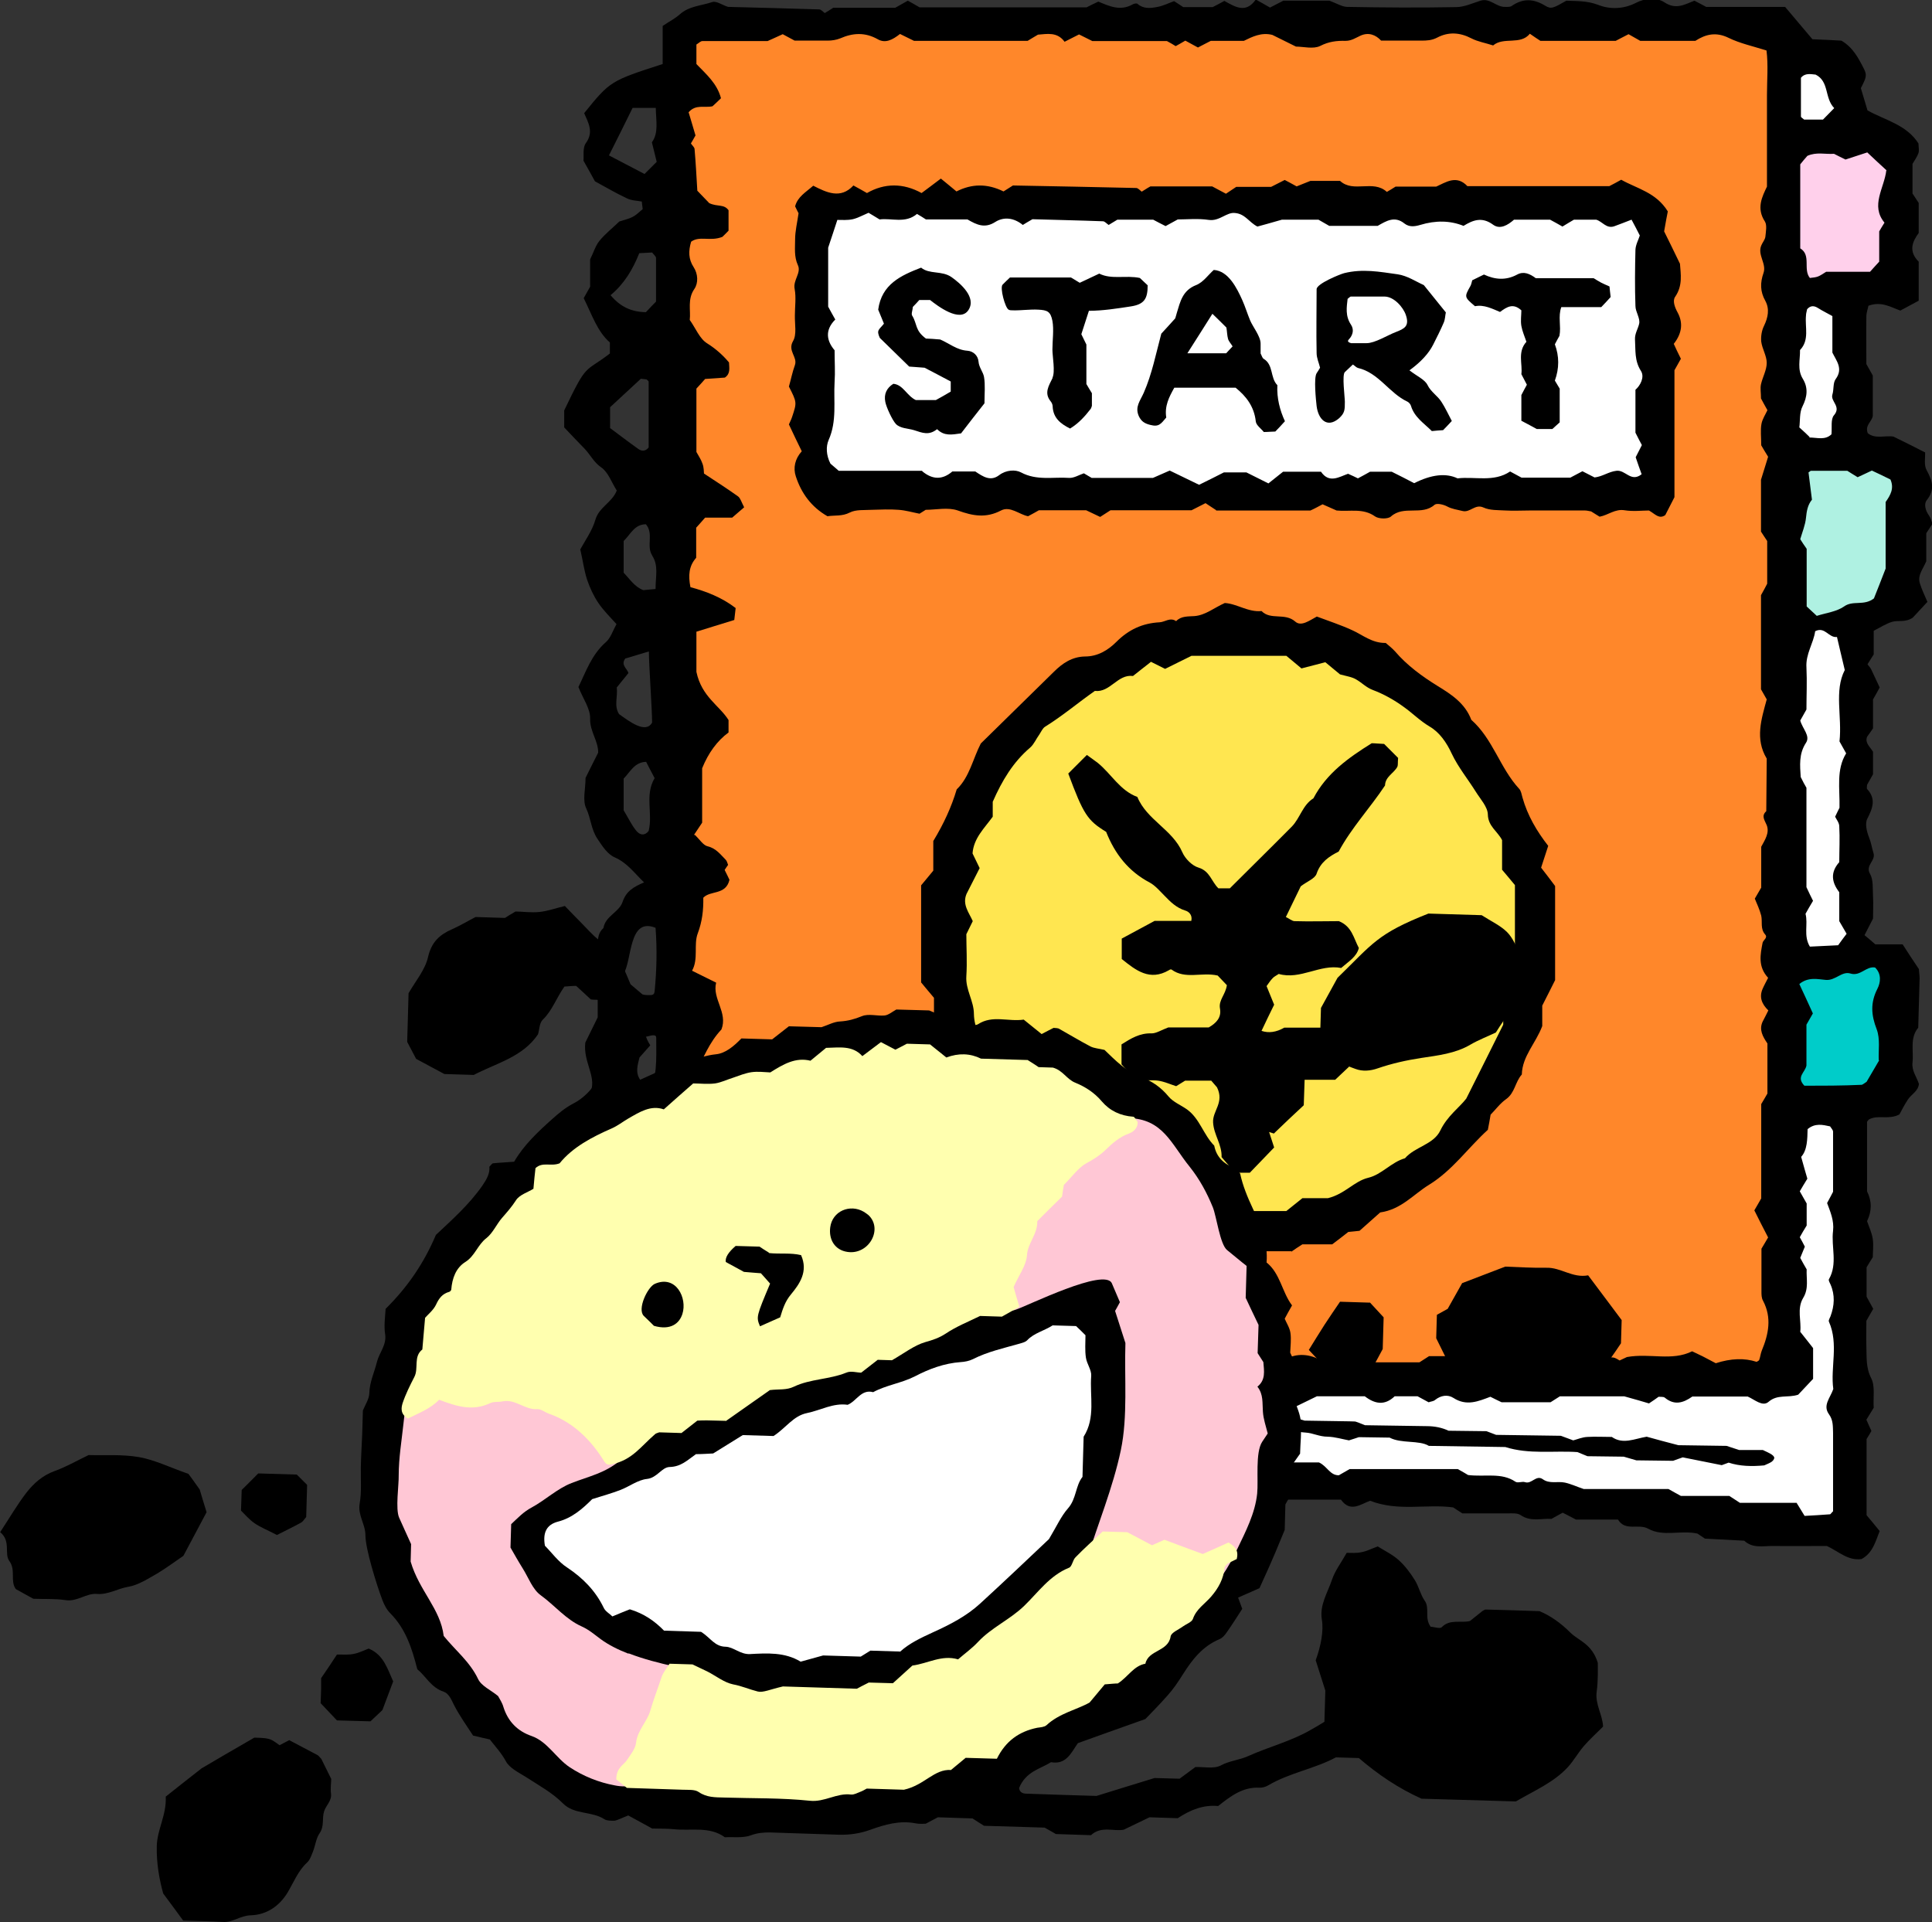
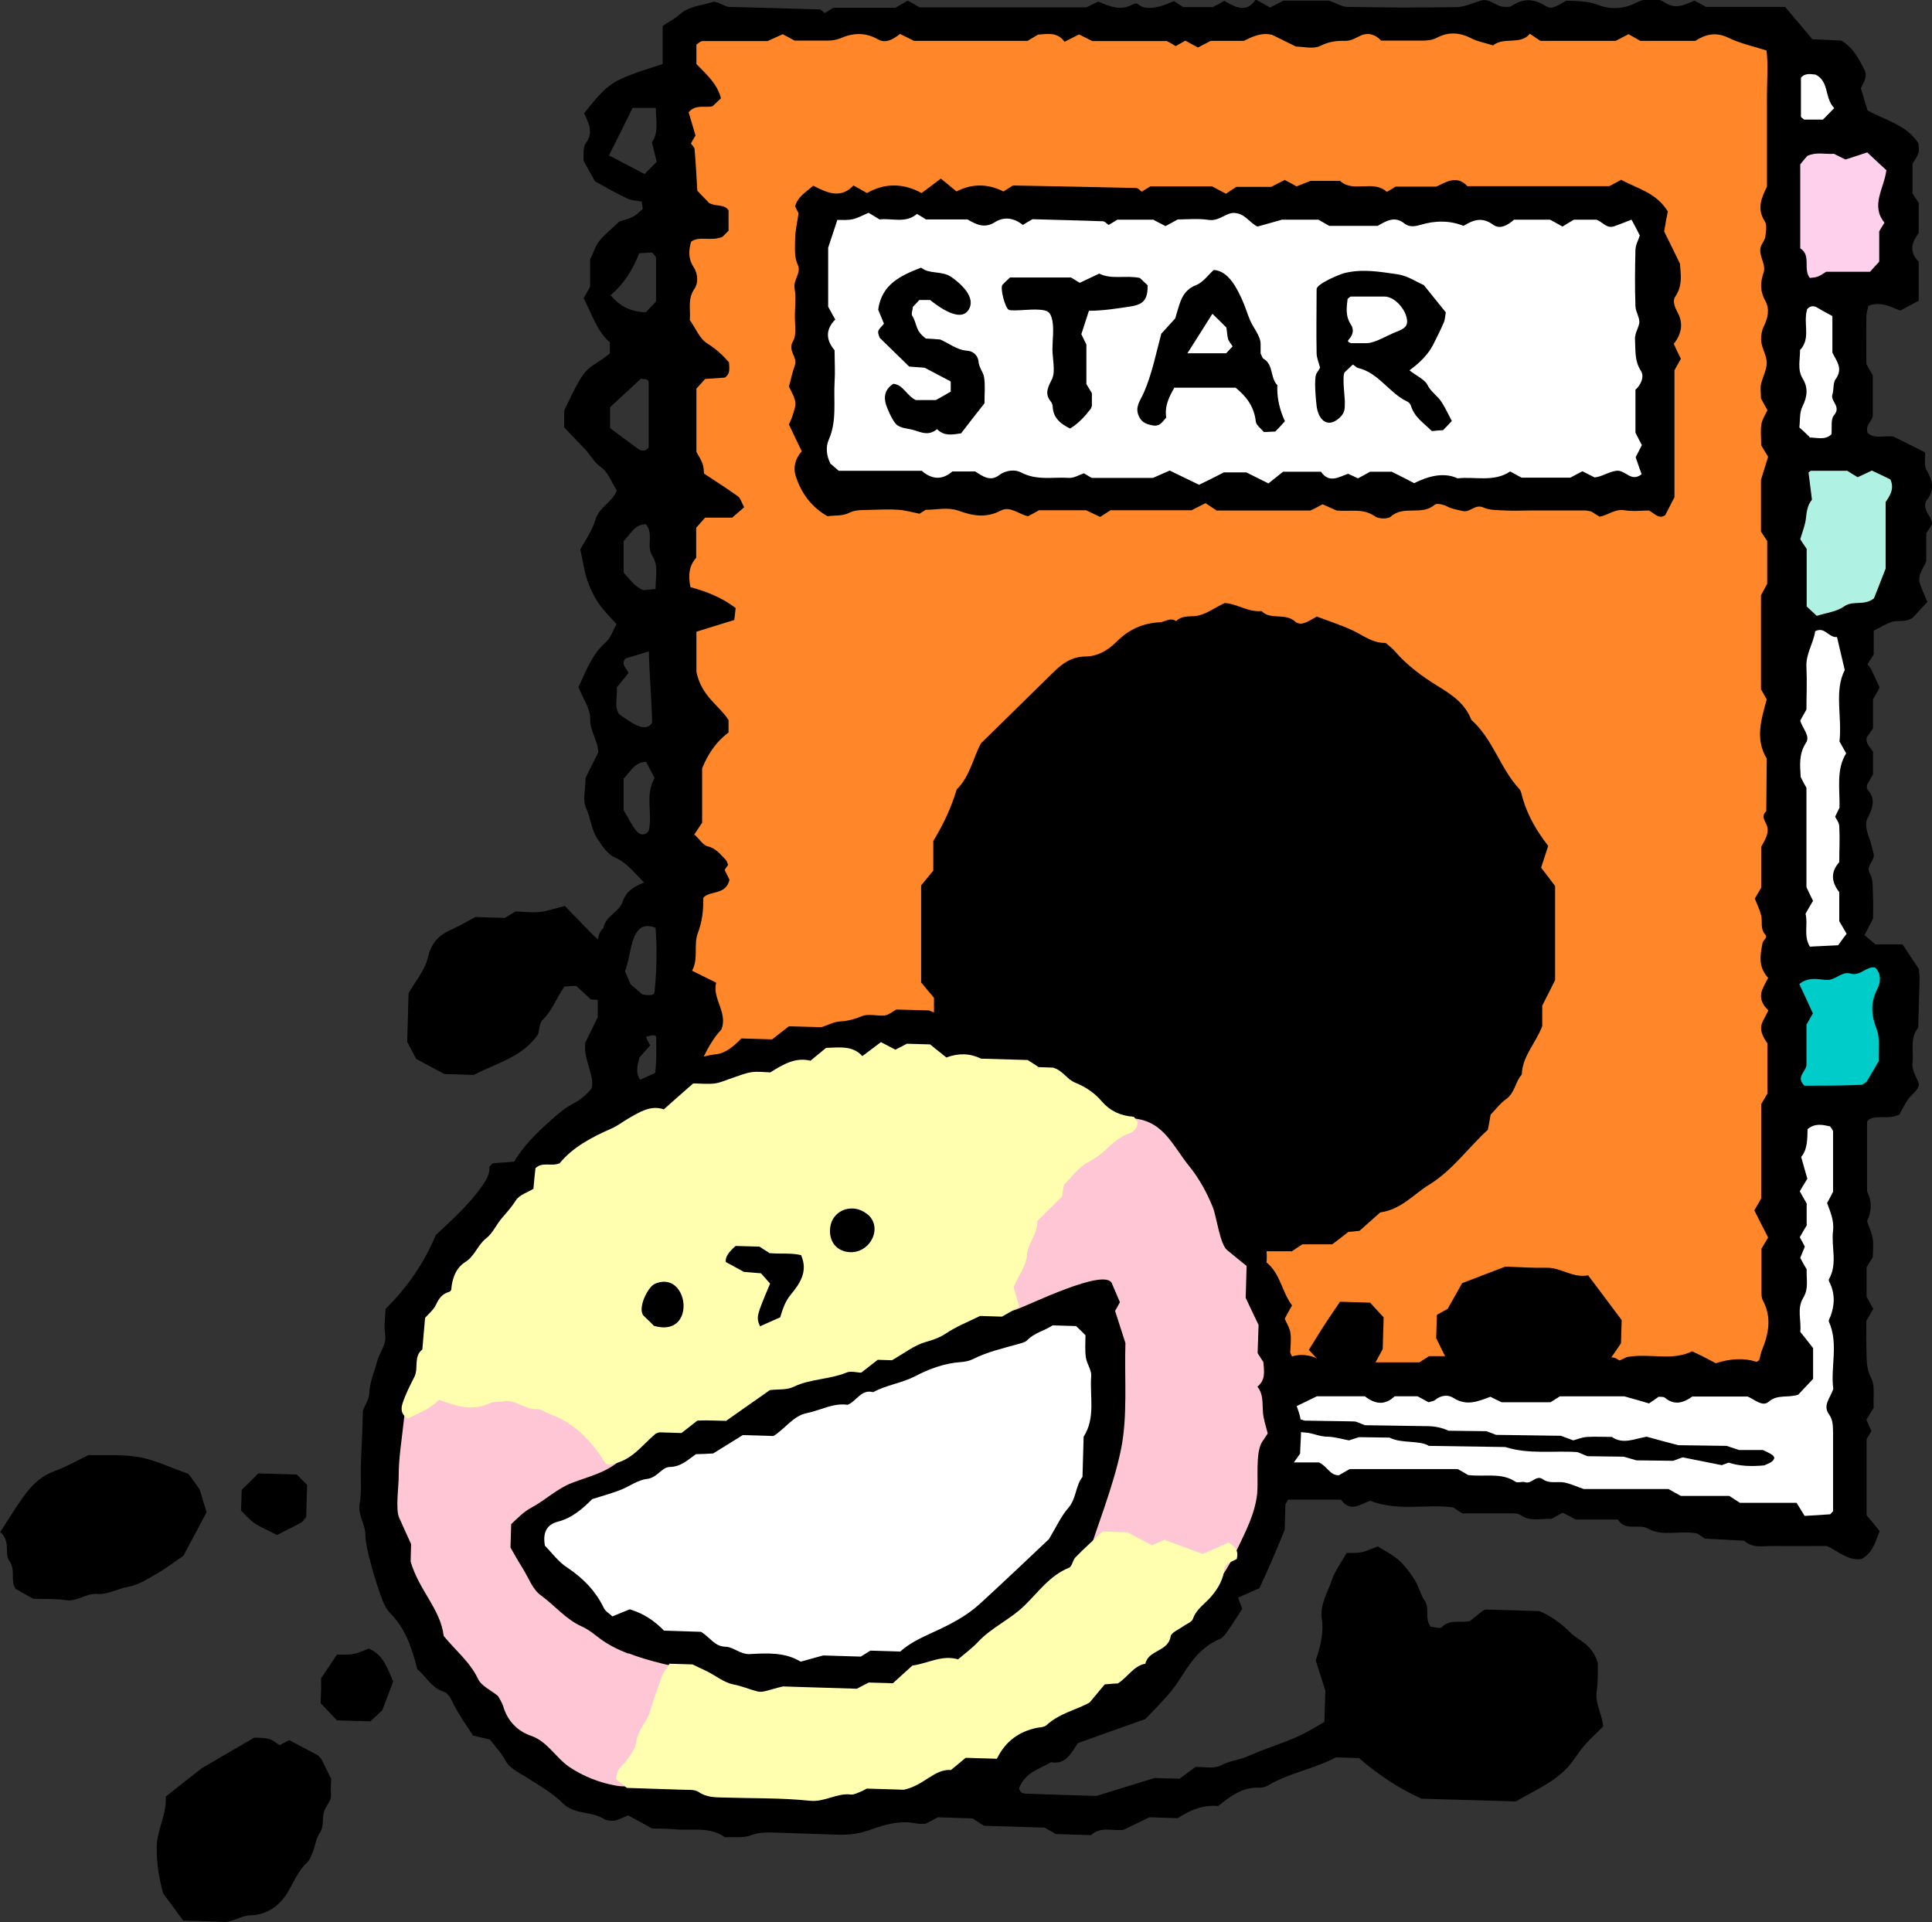
<svg xmlns="http://www.w3.org/2000/svg" id="_レイヤー_2" viewBox="0 0 84.17 83.74">
  <rect x="0" y="0" width="84.17" height="83.74" fill="#333333" stroke="none" />
  <defs>
    <style>.cls-1{fill:#ff872a;}.cls-1,.cls-2,.cls-3,.cls-4,.cls-5,.cls-6,.cls-7,.cls-8,.cls-9{stroke-width:0px;}.cls-3{fill:#aff1e2;}.cls-4{fill:#fff;}.cls-5{fill:#ffd0eb;}.cls-6{fill:#ffffaf;}.cls-7{fill:#ffc7d5;}.cls-8{fill:#ffe650;}.cls-9{fill:#00ccc9;}</style>
  </defs>
  <g id="illust">
    <path class="cls-2" d="m25.24,24.01c.24-.45.56-.88.7-1.37.16-.55.73-.75.93-1.27-.22-.34-.37-.8-.68-1.01-.33-.23-.47-.55-.72-.81-.3-.31-.6-.62-.89-.93v-.74c1.02-2.13.86-1.61,1.99-2.48v-.48c-.55-.48-.78-1.21-1.14-1.93.07-.13.17-.3.28-.5v-1.19c.15-.3.23-.59.4-.8.24-.3.55-.54.87-.85.61-.18.61-.18,1.02-.54-.01-.09-.02-.18-.04-.33-.21-.04-.45-.04-.65-.14-.47-.22-.91-.48-1.39-.74-.15-.27-.3-.55-.5-.9.02-.21-.04-.56.1-.76.36-.49.11-.89-.07-1.31,1.13-1.4,1.16-1.41,3.42-2.14v-1.66c.28-.19.54-.32.74-.5.41-.37.95-.38,1.42-.54.18-.06.43.13.69.21,1.29.03,2.63.07,3.97.11.08,0,.16.1.24.16.12-.07.23-.14.37-.23h2.7c.18-.1.34-.19.55-.31.15.08.31.17.51.29h7.28c.17-.09.34-.17.51-.25.48.2.95.42,1.48.13.06-.04.19-.07.23-.03.25.22.55.19.82.14.27-.04.52-.17.77-.26.15.1.27.17.4.26h1.28c.16-.08.33-.17.51-.27.46.25.93.57,1.37-.06.22.12.38.21.62.35.14-.07.35-.18.58-.3h2.01c.32.12.54.26.76.27,1.58.03,3.17.04,4.75.01.36,0,.72-.17,1.07-.28.42-.13.69.29,1.08.27.09,0,.21.01.28-.04.49-.34.95-.32,1.46-.01.26.16.36.1.92-.22.46.02.9,0,1.38.18.5.2,1.1.2,1.66-.09.38-.2.9-.24,1.23-.02.51.34.89.09,1.31-.07.18.09.34.18.51.27h3.44c.38.45.81.96,1.19,1.41.52.02.9.04,1.26.06.5.29.74.75.98,1.22.14.28.12.37-.13.85.11.36.2.67.29.97.77.43,1.7.62,2.22,1.44,0,.14.04.3,0,.42-.06.17-.18.33-.26.47v1.29c.09.14.17.26.27.41v1.31c-.27.37-.46.79,0,1.25v1.7c-.26.14-.5.27-.8.43-.4-.14-.82-.42-1.39-.21-.02.12-.09.29-.09.47-.01.67,0,1.34,0,2.07.07.13.16.29.28.5v1.76c-.05.27-.35.4-.22.75.32.27.77.09,1.12.15.47.23.89.44,1.38.69.01.24-.06.56.07.78.25.46.37.84,0,1.3-.13.17-.06.45.1.67.08.11.11.25.15.36-.1.15-.18.27-.27.41v1.22c-.14.34-.39.61-.28.96.08.26.2.51.33.81-.25.27-.47.51-.64.69-.33.22-.64.1-.9.18-.26.08-.51.24-.8.39v1.03c-.13.2-.2.32-.27.43.06.08.13.15.17.24.12.25.24.51.36.77-.09.17-.18.33-.29.52v1.26c-.09.13-.17.25-.26.37-.1.27.13.43.26.65v.98c-.09.17-.19.33-.26.46,0,.08-.02.15,0,.18.4.43.25.83.01,1.3-.11.21-.02.57.08.82.09.22.12.45.19.67.11.34-.37.53-.15.91.15.26.11.64.13.97.02.33,0,.67,0,.98-.12.24-.23.44-.37.72.16.13.31.26.47.4h1.19c.23.36.46.71.71,1.08,0,.12.03.26.03.4-.02.72-.04,1.43-.06,2.15-.38.46-.19,1.01-.25,1.52-.04.36.18.62.28.93-.03.32-.33.45-.48.68-.15.23-.28.48-.37.65-.48.25-.94,0-1.33.22-.03.04-.08.08-.08.11,0,1.01,0,2.01,0,3.02q.32.64,0,1.3c.09.26.21.51.25.78.04.28,0,.57,0,.79-.11.18-.19.3-.27.44v1.28c.09.17.18.33.29.53-.09.16-.19.32-.3.52,0,.35-.01.73,0,1.11.02.47-.03.92.21,1.39.18.35.08.84.11,1.29-.09.15-.19.31-.32.52.06.14.14.31.22.49-.05.09-.12.21-.21.35v3.32c.17.2.35.42.57.69-.18.44-.29.95-.79,1.22-.59.08-.98-.32-1.51-.57-.74,0-1.56.01-2.37,0-.42,0-.87.11-1.23-.23-.57-.03-1.14-.06-1.71-.09-.12-.08-.24-.16-.33-.22-.73-.16-1.49.15-2.14-.21-.43-.24-1,.13-1.32-.4h-1.83c-.2-.11-.37-.19-.58-.3-.14.08-.3.16-.49.27-.43-.03-.91.14-1.35-.17-.14-.09-.36-.07-.55-.07-.67,0-1.34,0-1.98,0-.16-.1-.28-.18-.4-.26-1.17-.16-2.38.19-3.62-.29-.38.13-.86.54-1.27-.05h-4.94c-.27-.1-.53-.25-.79-.27-.65-.06-1.31.05-1.95-.27-.35-.17-.74.01-1.05.24h-2.72c-.14-.09-.27-.17-.43-.28-.43,0-.91,0-1.39,0-.37,0-.77.09-1.09-.21-.67,0-1.33-.02-2-.03-.26.31-.49,0-.74-.01-.43-.04-.86-.01-1.24-.01-.17.11-.29.18-.42.27h-2.18c-.2-.16-.42-.34-.63-.5-.3.16-.6.31-.98.51-.47,0-1.05,0-1.62,0-.29,0-.55-.04-.82-.18-.23-.12-.63-.19-.82-.07-.54.35-1.1.24-1.69.24-.33-.22-.67-.46-1.1-.75-.14-.27.02-.67-.05-1.01-.26-.52-.52-1.03-.82-1.63v-1.02c-.15-.16-.29-.3-.44-.46h-1.66c-.8-.59-1.14-1.44-1.65-2.21.03-.4.28-.75.32-1.19.04-.44.31-.88.55-1.27.22-.36.54-.66.81-.99.04-.29-.13-.49-.34-.58-.32-.14-.6-.28-.77-.59.19-1.31.77-2.4,1.96-3.69-.48-.78-1.55-.92-1.98-1.86.22-.64-.35-1.27-.25-2.09.15-.3.33-.67.54-1.1v-1.24c-.08-.12-.16-.24-.28-.4.01-.24-.08-.62.07-.78.39-.44.01-1.08.46-1.47.08-.52.68-.69.83-1.13.16-.48.48-.66.94-.86-.42-.4-.73-.85-1.28-1.09-.32-.14-.54-.49-.76-.82-.27-.41-.28-.89-.48-1.31-.17-.35-.03-.84-.03-1.33.16-.33.35-.7.55-1.1.01-.51-.37-.93-.35-1.49.01-.43-.31-.86-.51-1.37.32-.65.57-1.41,1.2-1.96.2-.17.29-.48.46-.78-.26-.29-.56-.58-.79-.92-.21-.31-.37-.66-.49-1.01-.13-.39-.18-.81-.3-1.33Zm2.32-19.31c-.34.69-.67,1.36-1.03,2.07.54.28,1.02.53,1.55.81.18-.18.34-.34.53-.53-.07-.28-.13-.54-.21-.85.3-.41.18-.92.17-1.5h-1.01Zm-.98,13.95c.42.31.82.62,1.23.91.18.13.35.07.45-.07,0-.98,0-1.92,0-2.86,0-.03-.06-.07-.09-.1-.09-.01-.18-.02-.25-.03-.46.43-.91.84-1.34,1.24v.91Zm1.55-5.04c.15-.16.31-.33.45-.47,0-.66,0-1.28,0-1.9,0-.07-.1-.15-.17-.24-.17.01-.35.02-.56.03-.28.71-.66,1.34-1.25,1.83.42.5.9.73,1.54.74Zm.28,10.58c-.26-.4.08-.94-.27-1.35-.5,0-.67.44-.97.73v1.38c.28.29.48.62.86.76.13-.01.27-.03.53-.05,0-.56.14-1.02-.15-1.46Zm-.26,9c-.51.01-.7.45-.98.73v1.38c.2.33.34.63.54.88.17.22.39.23.55.02.19-.77-.18-1.56.26-2.3-.15-.29-.26-.49-.37-.71Zm-.77-3.87c-.18.22-.35.43-.51.63.05.41-.13.8.1,1.16.45.32,1.16.87,1.44.37,0-.58-.14-2.51-.14-3.1-.38.11-.72.22-1.03.31-.21.29.09.43.14.64Zm.89,26.77s-.07-.06-.12-.11c-.07,0-.16-.02-.25-.03-.51.31-.77.8-.97,1.33.3.5.48,1.14,1.33,1.25,0-.92,0-1.68,0-2.43Zm-.4-12.8c.14.05.28.07.47.06.05,0,.11-.01.14-.05.03-.03.03-.08.04-.12.09-.92.11-1.84.04-2.76-1.19-.48-1.01,1.41-1.4,2.02-.08.13.02.44.06.57.24.09.43.21.65.28Zm.75,9.77c-.56-.53-.29-1.15-.07-1.78.02-.05-.09-.14-.14-.21h-.61c-.2.32-.39.64-.6.96.37.32.16.8.33,1.29.06.07.2.2.27.28.45.05.59-.21.81-.54Zm-1.11-7.69c-.37.19-.51.49-.17,1.16.14.27.12.62.18.95.23.1.46.21.69.31.44-.84.38-1.61.38-2.54,0-.04,0-.08-.02-.11-.04-.05-.12-.04-.19-.03-.34.08-.64.15-.87.26Z" />
    <path class="cls-1" d="m30.23,36.38c.18-.27.26-.39.36-.54v-2.37c.27-.67.66-1.2,1.15-1.56v-.54c-.4-.64-1.17-1.01-1.4-2.1v-1.75c.53-.16,1.05-.33,1.65-.51.02-.15.04-.33.06-.52-.61-.47-1.3-.73-1.97-.91-.1-.51-.07-.92.25-1.28v-1.31c.12-.13.24-.27.39-.44h1.18c.17-.15.35-.3.52-.45-.12-.23-.16-.39-.26-.47-.46-.33-.93-.63-1.49-1-.01-.08,0-.27-.07-.44-.06-.18-.17-.33-.26-.5v-2.76c.12-.13.25-.27.38-.42.29-.02.58-.04.86-.06.25-.17.19-.41.18-.66-.27-.32-.57-.59-.95-.83-.33-.2-.5-.66-.76-1.02.05-.43-.11-.9.2-1.35.18-.26.16-.66-.03-.95-.23-.35-.23-.71-.11-1.11.37-.27.83,0,1.36-.21.04-.04.18-.17.27-.27v-.89c-.2-.28-.48-.14-.84-.31-.12-.12-.35-.36-.52-.54-.04-.67-.07-1.24-.12-1.81,0-.08-.1-.16-.16-.25.07-.11.13-.23.2-.35-.1-.35-.21-.7-.3-1.01.32-.36.68-.18,1.04-.26.11-.1.25-.23.37-.35-.17-.65-.65-1.05-1.07-1.49v-.85c.1-.06.18-.15.26-.15.96,0,1.92,0,2.84,0,.25-.11.46-.21.66-.3.19.1.35.19.52.28.48,0,.96,0,1.44,0,.18,0,.38-.03.55-.1.55-.24,1.08-.27,1.63.04.33.19.64.03.97-.23.18.09.39.19.61.3h4.95c.11-.07.27-.16.45-.27.4-.03.84-.13,1.16.31.21-.11.38-.19.63-.32.14.07.34.17.58.29h3.25c.15.08.27.15.38.22.13-.07.25-.14.42-.24.15.08.31.17.55.3.14-.07.34-.18.56-.29h1.44c.37-.18.76-.38,1.24-.26.3.15.64.32,1.03.51.32,0,.76.12,1.06-.03.37-.19.72-.23,1.1-.22.26,0,.44-.13.66-.23.34-.15.65-.04.89.22.6,0,1.17,0,1.75,0,.24,0,.46-.01.69-.13.49-.26.99-.23,1.49.03.29.15.62.2.95.31.46-.39,1.19,0,1.6-.51.2.14.32.22.46.31h3.28c.18-.09.34-.18.56-.29.14.08.3.17.51.29h2.4c.45-.29.9-.4,1.45-.13.49.24,1.05.36,1.65.55.08.63.02,1.3.02,1.96,0,.62,0,1.25,0,1.87,0,.67,0,1.34,0,2.1-.21.44-.47.94-.09,1.52.1.16.04.45.02.67-.02.13-.13.25-.18.38-.17.41.24.79.1,1.19-.15.43-.15.81.08,1.22.19.35.12.72-.06,1.09-.1.2-.14.46-.12.68.04.32.24.62.24.93,0,.31-.18.62-.25.93-.04.18,0,.38,0,.62.07.13.16.3.28.51-.08.18-.22.38-.26.6-.05.28-.01.57-.01.93.06.11.16.27.3.5-.08.25-.17.56-.31,1v2.26c.1.15.18.28.27.41v1.86c-.08.16-.17.32-.27.5v4.1c.06.1.15.26.25.44-.23.85-.52,1.72,0,2.58,0,.76-.02,1.53-.02,2.29-.23.21-.07.39.02.61.13.34-.08.64-.24.94v1.78c-.07.12-.16.28-.28.48.09.22.21.47.28.74.06.27-.05.57.17.82.13.14-.08.24-.11.36-.1.52-.21,1.04.24,1.53-.08.16-.17.32-.24.48-.15.35-.05.65.25.94-.08.17-.17.33-.25.49-.16.35,0,.64.21.95v2.18c-.07.12-.16.28-.27.46v4.11c-.11.2-.21.36-.3.52.2.4.39.78.6,1.18-.09.16-.19.32-.29.49,0,.61,0,1.23,0,1.86,0,.14,0,.29.07.41.39.74.24,1.46-.06,2.18-.05.13-.06.27-.11.4-.01.03-.07.05-.11.08q-.79-.26-1.78.06c-.16-.08-.37-.2-.57-.3-.16-.08-.33-.16-.46-.22-.89.44-1.82.07-2.84.25,0,0-.13.06-.32.15-.06-.03-.17-.12-.29-.13-.43-.04-.85-.06-1.31-.08-.15.09-.32.19-.49.29-.42.04-.84.06-1.2-.26h-1.86c-.13.09-.25.17-.44.29-.17-.09-.38-.19-.6-.3h-2.11c-.15.1-.27.17-.42.27h-4.16c-.49-.34-1.09-.43-1.6-.17-.61.32-1.09.09-1.61-.08-.09.05-.18.1-.3.17-.55-.26-1.12-.27-1.65.09-.2-.1-.37-.18-.59-.28-.13.07-.29.16-.52.28-.51,0-1.08-.04-1.65.01-.54.04-.96-.34-1.51-.31-.49.02-.86.34-1.37.32-1.63-.06-3.26-.05-4.89.01-.4.01-.77-.45-1.17-.06-.48,0-.96.02-1.44.02-.43,0-.86,0-1.28,0-.18-.09-.35-.18-.52-.27h-2.29c-.33.06-.58.37-.94.28-.31-.08-.62-.17-.93-.26-.12.08-.24.15-.4.25h-1.84c-.49-.25-1.03-.46-1.38-1.05v-.72c.15-.29.34-.67.55-1.07v-.92c.2-.55.69-.51,1.11-.65v-.85q-.64-.43-1.12-1.29v-2.14c.31-.47.66-.78,1.14-.96v-1.14c-.52-.49-1.02-1-1.16-1.82.31-.63.58-1.33,1.11-1.89.29-.74-.41-1.34-.23-2.04-.38-.19-.72-.36-1.05-.52.29-.52.06-1.14.25-1.63.19-.51.25-1,.24-1.55.31-.33.98-.1,1.14-.78-.04-.09-.12-.25-.21-.43.04-.06.09-.14.15-.22-.03-.07-.05-.17-.1-.22-.23-.23-.42-.5-.79-.59-.19-.04-.34-.29-.56-.5Z" />
    <path class="cls-4" d="m40.58,63.12c-.15-.1-.27-.18-.36-.24-.75-.13-1.45,0-2.1.28-.5.22-.99.3-1.51.24-.33-.17-.67-.33-.98-.49-.65.42-1.28.21-1.91-.05-.11.06-.24.13-.43.24h-1.36c-.14-.22-.28-.47-.45-.68-.18-.22-.39-.42-.57-.61v-.51c.1-.12.22-.26.32-.38.13-.04.22-.09.31-.09,5.71,0,11.42,0,17.13,0,.29,0,.58-.02.86.01.18.02.35.12.55.19.09-.05.21-.12.34-.19h1.87c.12.07.24.15.34.2.79-.41,1.62-.11,2.42-.24.38.19.75.38,1.17.59.35-.17.72-.35,1.15-.56h2.09c.43.33.86.42,1.3,0h1c.17.09.33.18.48.26.11-.04.21-.04.28-.1.25-.2.55-.25.8-.09.57.37,1.08.15,1.61-.05.17.08.33.17.49.24h2.13c.16-.1.28-.18.41-.26h2.8c.51.14.81.23,1.08.31.18-.12.3-.2.42-.29.09.01.21-.01.27.04.41.34.79.24,1.2-.05h2.41c.3.13.65.46.91.23.39-.34.83-.16,1.29-.31.19-.2.42-.45.65-.69v-1.34c-.16-.21-.34-.43-.56-.71.06-.46-.16-1,.13-1.48.25-.41.13-.83.15-1.24-.1-.17-.19-.33-.28-.5.07-.17.14-.34.2-.49-.07-.13-.13-.26-.22-.41.09-.16.18-.32.3-.51v-.96c-.1-.17-.19-.34-.3-.53.09-.16.19-.32.33-.55-.07-.24-.16-.55-.27-.95.27-.3.27-.78.28-1.21.33-.27.65-.19.98-.12.05.08.13.16.13.23,0,.86,0,1.73,0,2.62-.08.15-.16.31-.26.49.14.38.31.76.26,1.21-.09.7.21,1.43-.18,2.11-.03.05.04.16.07.23.2.46.17.92,0,1.38-.03.08-.1.18-.07.24.43.97.06,1.99.19,2.93-.13.39-.47.71-.19,1.1.19.26.17.53.18.82,0,1.15,0,2.29,0,3.41-.07.06-.1.12-.13.13-.37.03-.75.05-1.11.07-.13-.21-.22-.36-.35-.57h-2.47c-.19-.12-.31-.2-.46-.3h-2.11c-.18-.1-.35-.19-.54-.3h-3.69c-.3-.1-.55-.22-.82-.28-.32-.07-.67.07-.97-.15-.29-.2-.48.23-.77.13-.13-.04-.32.05-.42-.02-.61-.41-1.3-.2-2.06-.29-.07-.04-.23-.14-.45-.26h-4.71c-.14.08-.3.17-.47.27-.39.01-.51-.4-.87-.56-.36,0-.79,0-1.22,0-.33,0-.63-.04-.96-.19-.53-.23-1.11-.14-1.65.17-.15-.08-.31-.17-.49-.27h-1.85c-.13.09-.25.16-.44.29-.16-.08-.36-.17-.57-.27-.05,0-.11-.02-.14,0-.53.35-1.03.32-1.59,0-.26-.14-.66-.04-.99-.04-.62,0-1.25,0-1.87-.01-.38,0-.76.07-1.1-.21-.09-.07-.28,0-.41-.05-.35-.13-.67.41-1.03.04-.43-.02-.86-.05-1.29-.06-.38,0-.77,0-1.26,0Z" />
    <path class="cls-3" d="m79.15,26.83c-.14-.13-.28-.26-.44-.41v-2.51c-.12-.17-.2-.29-.28-.42.09-.31.22-.62.25-.93.03-.29.07-.56.26-.79,0,0-.15-1.19-.15-1.19.04-.02.08-.07.11-.07.53,0,1.06,0,1.58,0,.13.08.25.16.45.28.16-.07.36-.17.62-.29.26.12.55.26.81.39.17.39,0,.68-.21.98v2.9c-.2.52-.37.95-.51,1.3-.44.34-.91.07-1.3.35-.33.23-.78.28-1.19.41Z" />
    <path class="cls-4" d="m78.99,39.25c-.08-.16-.18-.36-.29-.6v-4.33c-.07-.12-.16-.28-.25-.47-.03-.5-.09-1,.23-1.49.2-.3-.15-.61-.25-.97.07-.13.16-.29.27-.48,0-.59.03-1.21,0-1.83-.04-.59.31-1.06.38-1.58.43-.22.59.3.95.25.1.44.21.88.34,1.44-.47.91-.11,2.02-.23,3.11.09.16.18.32.29.52-.44.71-.27,1.53-.29,2.37-.04.09-.11.21-.19.39.05.11.18.26.18.42.03.52,0,1.05,0,1.56-.4.45-.33.88,0,1.31v1.26c.11.19.2.35.32.55-.12.15-.22.3-.37.5-.39.02-.81.04-1.23.06-.29-.48-.07-.97-.19-1.43.1-.18.19-.34.33-.57Z" />
    <path class="cls-5" d="m82.18,7.42c-.09.78-.7,1.53-.08,2.28-.09.14-.16.26-.23.38v1.32c-.12.13-.25.27-.4.44h-1.91c-.36.23-.36.23-.71.27-.31-.38.07-.99-.42-1.29v-3.66c.09-.11.2-.25.31-.37.4-.18.79-.06,1.16-.09.17.09.34.17.5.25.31-.1.61-.2.95-.31.29.28.57.53.85.79Z" />
    <path class="cls-9" d="m81.87,46.19c-.22.38-.41.7-.55.94-.14.09-.18.13-.22.13-.85.04-1.71.04-2.49.04-.37-.39.03-.57.09-.88v-1.78c.11-.19.2-.35.28-.49-.21-.46-.4-.88-.59-1.28.39-.32.8-.21,1.15-.18.42.04.7-.39,1.07-.28.44.14.69-.33,1.08-.26.29.28.24.66.1.93-.31.61-.27,1.14-.03,1.76.16.42.07.94.09,1.35Z" />
    <path class="cls-4" d="m78.84,19.04c-.12-.12-.26-.25-.45-.42.04-.3,0-.65.14-.92.21-.42.25-.81.01-1.2-.25-.41-.11-.83-.12-1.25.42-.44.21-.99.26-1.5,0-.09.03-.18.05-.28.15-.17.31-.16.49-.04.19.12.4.22.61.34v1.59c.18.37.48.7.14,1.16-.12.17-.07.45-.14.67-.09.3.4.52.07.9-.15.17-.08.54-.11.83-.28.27-.62.14-.97.14Z" />
    <path class="cls-4" d="m79.42,5.21h-.82c-.08-.07-.14-.1-.14-.13,0-.56,0-1.13,0-1.69.18-.22.42-.16.64-.14.6.3.38,1.02.81,1.46-.19.19-.35.36-.49.5Z" />
    <path class="cls-2" d="m52.99,22.23c-.16-.11-.28-.18-.47-.31-.17.09-.37.19-.61.31h-3.53c-.15.1-.27.17-.45.29-.17-.08-.38-.18-.61-.29h-2.06c-.12.07-.28.16-.47.26-.38-.07-.78-.46-1.18-.25-.65.34-1.22.24-1.88,0-.43-.15-.95-.03-1.4-.03-.11.07-.19.12-.27.17-.31-.06-.61-.15-.92-.17-.38-.03-.77-.01-1.15,0-.33.02-.7-.02-.97.12-.33.17-.65.11-.97.16-.7-.4-1.14-1-1.38-1.74-.12-.36-.04-.76.26-1.09-.18-.37-.36-.74-.56-1.17.03-.08.1-.2.14-.33.21-.63.21-.63-.14-1.32.09-.31.15-.63.26-.93.13-.36-.33-.62-.08-1.05.17-.29.07-.74.08-1.12,0-.38.06-.78-.01-1.15-.08-.39.3-.7.14-1.04-.17-.37-.12-.75-.12-1.12,0-.36.09-.72.15-1.14-.03-.05-.09-.18-.15-.3.11-.42.46-.61.79-.9.57.29,1.19.6,1.75-.01.24.13.4.22.59.33.77-.44,1.58-.44,2.38,0,.28-.21.54-.4.84-.63.25.2.46.38.68.56.67-.34,1.34-.35,2.05,0,.09-.06.21-.13.41-.26,1.73.03,3.55.07,5.37.11.08,0,.16.1.24.16.12-.07.23-.15.38-.23h2.69c.23.12.43.23.6.32.18-.12.3-.2.45-.3h1.52c.2-.1.37-.19.59-.3.14.07.3.16.52.28.13-.05.3-.12.6-.24h1.29c.59.54,1.44-.07,2.04.48.12-.07.24-.14.38-.23h1.77c.41-.18.88-.53,1.36-.02h6.18c.18-.09.34-.18.52-.28.69.39,1.52.55,2.03,1.38-.04.2-.09.46-.16.87.18.36.42.85.69,1.41.03.44.13.95-.21,1.44-.12.17-.02.45.1.67.25.45.21.91-.16,1.38.08.18.18.39.31.65-.07.13-.16.29-.28.5v5.53c-.14.28-.27.53-.4.78-.27.19-.43-.04-.71-.2-.3,0-.69.05-1.06-.01-.42-.07-.71.21-1.09.28-.12-.07-.24-.15-.37-.23-.08-.01-.17-.04-.26-.04-.82,0-1.63,0-2.45,0-.34,0-.67.02-1.01,0-.33-.02-.69,0-.97-.13-.37-.17-.58.24-.92.15-.23-.06-.45-.08-.67-.2-.15-.08-.44-.15-.54-.07-.55.49-1.34.01-1.9.51-.13.12-.53.11-.69,0-.53-.38-1.11-.2-1.68-.26-.2-.09-.41-.18-.61-.27-.19.1-.35.19-.53.27h-4.12Z" />
    <path class="cls-2" d="m56.26,54.51c-.62,0-1.14,0-1.67,0-.24,0-.46,0-.69.13-.49.26-1.02.09-1.54.09-.5-.41-1.12-.13-1.69-.27-.3-.38-.88-.17-1.24-.56-.28-.3-.66-.54-1.03-.71-.46-.21-.97-.32-1.57-.5-.79-.86-1.95-1.48-2.8-2.45-.15-.17-.4-.24-.58-.38-.15-.11-.35-.24-.4-.39-.09-.29-.26-.5-.46-.7-.21-.2-.42-.4-.55-.52-.45-1.23-.87-2.36-1.35-3.65v-1.13c-.18-.21-.36-.43-.56-.67v-4.23c.14-.16.31-.38.53-.64v-1.29c.46-.76.79-1.48,1.02-2.25.56-.54.7-1.32,1.05-2,1.06-1.04,2.12-2.08,3.18-3.12.38-.38.8-.66,1.36-.67.55,0,1-.27,1.37-.64.53-.53,1.13-.81,1.88-.85.23-.01.46-.23.72-.05.22-.23.52-.2.8-.22.48-.04.85-.36,1.32-.57.53.03,1.02.41,1.6.35.4.41,1.02.06,1.47.46.26.23.62-.05.94-.22.5.19,1.03.36,1.53.59.47.21.87.57,1.47.56.12.1.27.22.4.36.53.62,1.19,1.1,1.87,1.52.62.38,1.19.76,1.46,1.47.94.83,1.25,2.1,2.08,3,.09.09.11.25.15.39.22.78.62,1.46,1.12,2.1-.1.3-.2.61-.31.95.21.27.41.53.61.8v4.1c-.16.31-.34.69-.56,1.11v.89c-.28.75-.87,1.31-.89,2.11-.29.32-.3.8-.68,1.07-.27.19-.47.47-.68.68-.04.23-.07.42-.12.66-.85.77-1.54,1.77-2.57,2.4-.67.41-1.2,1.07-2.12,1.2-.27.24-.59.52-.9.8-.16.02-.3.03-.49.05-.19.15-.42.33-.7.54h-1.3c-.19.12-.31.2-.48.32Z" />
    <path class="cls-4" d="m40.17,20.51h-3.63c-.12-.1-.26-.23-.36-.31-.19-.37-.2-.75-.08-1.03.37-.83.21-1.68.26-2.53.03-.43,0-.86,0-1.38-.33-.39-.45-.86.03-1.34-.11-.19-.2-.36-.31-.56v-2.57c.15-.44.26-.79.4-1.21.21,0,.44.02.67-.03.22-.05.43-.17.69-.28.13.08.29.17.48.29.52-.07,1.12.19,1.63-.24.12.07.24.14.39.24h1.81c.41.24.76.4,1.21.11.38-.24.82-.18,1.2.13.11-.07.23-.14.42-.25.97.03,2.02.05,3.07.09.08,0,.16.1.25.16.11-.07.23-.14.38-.23h1.56c.15.08.32.17.54.28.13-.07.29-.16.53-.29.4,0,.88-.05,1.35.02.47.07.78-.35,1.15-.3.44.04.6.4.97.59.25-.07.56-.15,1.07-.3h1.59c.1.06.26.15.47.27h2.11c.37-.21.74-.45,1.17-.1.21.16.44.13.68.06q1.02-.31,1.89.04c.41-.25.8-.41,1.29-.05.3.22.64.02.91-.22h1.57c.17.09.33.18.54.3.15-.09.31-.19.5-.3.3,0,.63,0,.97,0,.27.08.44.4.78.29.25-.09.5-.19.76-.29.14.26.25.47.36.69-.06.19-.18.4-.19.62-.02.81-.03,1.63,0,2.45,0,.26.22.54.16.78-.05.22-.19.42-.18.67.03.47-.03.93.26,1.38.17.27-.03.64-.24.82v1.87c.12.24.21.41.28.54-.11.22-.19.38-.27.53.09.27.18.52.26.74-.47.37-.7-.2-1.1-.15-.34.04-.6.25-.95.29-.15-.08-.32-.16-.53-.27-.13.07-.3.16-.53.28h-2.12c-.13-.07-.3-.16-.5-.27-.71.48-1.54.21-2.29.3q-.76-.36-1.89.21c-.29-.15-.61-.32-.98-.5h-.94c-.18.1-.34.19-.53.29-.12-.06-.25-.12-.43-.2-.38.13-.82.44-1.18-.09h-1.65c-.21.17-.43.34-.64.51-.3-.15-.6-.3-.96-.48h-.98c-.31.16-.69.35-1.08.54-.41-.2-.83-.4-1.28-.62-.22.1-.43.19-.73.32h-2.67c-.1-.06-.22-.13-.34-.2-.21.07-.43.21-.64.2-.7-.05-1.41.13-2.1-.24-.24-.13-.65-.11-.95.12-.38.29-.71.06-1.04-.16-.33,0-.67,0-1,0-.43.37-.86.36-1.3,0Z" />
-     <path class="cls-8" d="m50.14,28.83c.24.12.4.2.62.31.35-.17.72-.36,1.15-.57h4.13c.21.17.43.36.66.55.35-.09.7-.18,1.04-.27.25.21.47.39.64.53.29.08.53.11.72.23.24.14.42.34.71.45.48.18.94.44,1.35.74.38.27.7.6,1.12.85.43.25.74.69.97,1.19.28.59.7,1.1,1.05,1.66.2.32.51.65.52.98.01.52.42.73.62,1.12v1.29c.18.21.36.43.56.67v4.25c-.18.21-.33.4-.51.62v1.21c-.52,1.04-1.02,2.05-1.61,3.22-.28.37-.83.76-1.13,1.39-.3.62-1.1.7-1.54,1.21-.6.17-1.01.71-1.6.85-.62.15-1,.7-1.76.89h-1.11c-.24.19-.46.37-.7.56h-4.2c-.21-.16-.43-.34-.72-.56-.72.23-1.38-.38-2.16-.3-.37-.19-.61-.56-1.06-.69-.92-.27-1.55-1.04-2.36-1.51-.28-.16-.56-.43-.69-.72-.27-.59-.78-.95-1.04-1.27-.33-.72-.58-1.27-.82-1.82-.24-.55-.55-1.12-.56-1.71,0-.58-.37-1.06-.33-1.65.04-.62,0-1.25,0-1.83.1-.2.18-.37.28-.57-.16-.37-.47-.72-.27-1.19.19-.37.38-.75.57-1.12-.11-.22-.21-.43-.31-.64.05-.67.52-1.1.88-1.6v-.65c.41-.93.89-1.73,1.63-2.36.17-.15.26-.38.4-.57.08-.12.14-.27.25-.34.76-.47,1.44-1.05,2.17-1.56.67.08.99-.74,1.66-.65.22-.18.45-.35.75-.59Z" />
    <path class="cls-2" d="m50.02,61.47c.44-.2.91-.24,1.31-.11.38.13.75.13,1.15.14,1.05.02,2.11.03,3.22.05.35.1.74.22,1.14.34l1.94.03c.2.01.26,0,.3.02.13.04.25.1.39.15.88.01,1.78.03,2.68.04.37,0,.68.07.96.2l1.65.02c.12.05.25.09.42.16l2.82.04c.16.06.33.12.54.2.19-.05.39-.14.62-.15.34-.02.7,0,1.06,0,.49.34.98.08,1.52-.01.43.12.87.24,1.38.37l2.1.03c.11.04.28.09.55.18h1.03c.25.12.46.2.5.33-.02.19-.25.25-.44.34-.54.05-1.06.04-1.55-.12-.09.03-.17.06-.3.11-.55-.11-1.14-.23-1.7-.34-.15.05-.28.1-.42.15l-1.6-.02c-.08-.02-.26-.08-.55-.16l-1.58-.02c-.19-.08-.32-.13-.44-.18-1.02-.07-2.1.11-3.14-.22l-3.33-.05c-.42-.26-1.2-.09-1.71-.36l-1.34-.02c-.13.04-.26.09-.43.14-.28-.05-.6-.15-.92-.16-.38,0-.64-.16-.97-.18-.36-.02-.64-.12-.9-.21-.2.07-.33.11-.51.17l-1.42-.02c-.13-.05-.25-.1-.41-.16l-1.95-.03c-.15.05-.32.1-.51.15-.64,0-1.29-.02-1.94-.03-.08-.03-.17-.06-.27-.1-.32-.02-.6.1-.94.09-1.55-.04-3.11-.05-4.71-.07-.15.04-.32.09-.53.15-.42.04-.85,0-1.23-.16l-1.95-.03c-.09.03-.18.06-.3.1-.37-.03-.72-.18-1.2-.04-.44.13-1.03.12-1.54.21-.22.04-.61.11-.77-.13,0-.23.32-.36.61-.43.35-.09.65-.29,1.06-.25.44.05.75-.13,1.13-.14.4,0,.8,0,1.21.01.12.05.25.09.44.17.35-.09.75-.18,1.14-.28.55.25,1.1.14,1.66,0,.43.18.88.25,1.37.02,1.82.03,3.67.05,5.6.08Z" />
    <path class="cls-2" d="m56.67,38.61c-.19.39-.41.85-.65,1.34.15.07.26.17.37.18.67.02,1.34,0,1.94,0,.57.23.64.74.87,1.17-.1.39-.44.58-.77.87-.92-.18-1.78.53-2.72.26-.12.08-.21.12-.27.19-.1.1-.17.22-.26.34.11.27.21.52.33.81-.19.38-.37.76-.55,1.14q.47.16.99-.14h1.58c.52.43,1.22.44,1.77.81.06.04.09.15.15.25-.41.39-.83.78-1.28,1.21h-2.58c-.13.12-.27.26-.29.28-.22.52-.06.8.18,1.13-.09.18-.18.38-.28.59.1.3.2.61.31.95-.38.39-.74.77-1.06,1.1h-.64c-.16-.18-.38-.43-.59-.68.02-.55-.34-.97-.37-1.51-.03-.51.5-.86.17-1.53,0,0-.12-.14-.25-.29h-1.14c-.12.08-.25.15-.39.24-.25-.08-.51-.2-.78-.24-.28-.04-.57,0-.94,0-.21-.22-.44-.46-.66-.71v-.87c.41-.26.8-.5,1.31-.48.21,0,.43-.15.73-.26h1.76c.33-.19.56-.43.49-.82-.07-.37.24-.6.3-1.02-.12-.13-.28-.29-.4-.42-.7-.16-1.41.18-2.01-.26-.02-.02-.08,0-.12.03-.83.48-1.43.01-2.05-.49v-.89c.43-.23.88-.47,1.43-.77h1.6c.06-.27-.12-.41-.26-.45-.39-.12-.65-.38-.91-.65-.2-.2-.4-.44-.64-.57-.93-.49-1.52-1.25-1.9-2.21-.82-.5-.99-.77-1.65-2.54.24-.24.51-.51.81-.81.19.14.34.24.48.35.59.48.96,1.2,1.72,1.48.41,1,1.53,1.42,1.96,2.41.12.28.43.59.71.67.49.15.56.61.86.9h.5c.87-.87,1.79-1.77,2.7-2.69.36-.37.47-.94.94-1.23.57-1.09,1.53-1.77,2.54-2.4.14,0,.28.02.54.03.18.18.42.42.61.61-.02.2,0,.3-.03.38-.15.29-.53.43-.54.82-.65.98-1.46,1.84-2.02,2.88-.42.21-.79.46-.96.96-.07.22-.42.34-.7.56Z" />
    <path class="cls-2" d="m40.82,18.7c-.35.28-.63.16-1,.04-.26-.08-.6-.07-.79-.27-.16-.17-.42-.74-.46-.96-.07-.34.06-.61.35-.79.43.04.58.52.98.71h.87c.18-.1.42-.23.65-.37v-.44c-.36-.19-.73-.39-1.14-.6-.21-.02-.45-.03-.67-.05-.45-.44-.89-.87-1.28-1.25-.16-.35-.03-.35.18-.62-.08-.2-.17-.41-.25-.61.15-1.11.99-1.49,1.87-1.83.36.3.9.12,1.32.41.37.26,1.11.88.74,1.44s-1.34-.18-1.67-.44h-.47c-.07.08-.18.2-.28.3-.01.15-.08.3-.03.38.23.37.11.64.6,1,.14,0,.37.02.62.04.38.16.72.46,1.19.49.26.02.46.22.48.47.02.26.2.45.24.67.06.35.02.73.02,1.15-.33.42-.7.89-1.02,1.31-.41.06-.73.12-1.03-.17Z" />
-     <path class="cls-2" d="m64.12,12.22c.23-.11.37-.18.53-.26.47.22.95.27,1.45,0,.28-.15.54-.04.81.16h2.52c.11.07.21.13.32.19.1.05.21.1.37.17.01.13.03.28.05.46-.13.14-.26.29-.41.44h-1.74c-.15.41,0,.82-.08,1.25-.05.09-.13.23-.2.37q.29.78,0,1.58c.06.1.12.2.21.35v1.47c-.08.07-.2.18-.32.29h-.68c-.18-.1-.42-.23-.67-.36v-1.12c.07-.13.14-.27.24-.45-.06-.11-.13-.25-.24-.46.06-.43-.18-.97.22-1.41-.08-.24-.18-.46-.22-.69-.04-.23,0-.48,0-.68-.36-.33-.63-.15-.93.07-.34-.14-.7-.33-1.09-.25-.47-.4-.47-.4-.2-.88.04-.07.05-.15.08-.25Z" />
    <path class="cls-2" d="m45.85,16.46c.13-.26,0-.93,0-1.23,0-.39.07-.87,0-1.25-.08-.41-.22-.47-.62-.49-.36-.02-.74.04-1.1.03-.07,0-.14,0-.19-.03-.15-.08-.39-.96-.26-1.09.1-.1.21-.21.32-.31h2.66c.15.09.25.15.38.23.27-.13.56-.26.85-.4.54.27,1.16.06,1.77.19.1.09.21.2.34.32,0,.59-.15.83-.74.92s-1.22.19-1.82.19c-.11.35-.22.68-.33,1.02.07.14.14.28.22.45v1.72c.06.1.14.24.24.4v.55c-.02.06-.03.1-.05.13-.25.32-.51.62-.9.86-.4-.2-.74-.45-.76-.97,0-.07-.04-.16-.09-.22-.29-.36-.08-.67.09-1.02Z" />
    <path class="cls-2" d="m61.4,16.13c.33.26.67.4.79.64.15.31.44.47.61.74.17.26.3.55.45.83-.14.15-.25.27-.38.4-.15.01-.31.02-.49.04-.34-.34-.76-.6-.91-1.1-.02-.07-.09-.15-.15-.18-.8-.37-1.25-1.26-2.16-1.47-.07-.02-.13-.09-.22-.15-.11.1-.22.21-.35.33-.13.12,0,1.09,0,1.29,0,.35,0,.49-.25.72-.53.46-.91.04-.98-.53-.03-.27-.13-1.22,0-1.43.06-.09.1-.15.15-.24-.05-.21-.15-.42-.15-.64-.02-.93,0-1.87,0-2.78,0-.24,1.01-.65,1.2-.7.81-.2,1.54-.06,2.33.05.42.06.8.32,1.14.47.34.42.64.79.96,1.19-.03.13-.03.3-.09.44-.14.33-.3.64-.46.96q-.29.58-1.03,1.12Zm-1.08-3.21c-.54,0-1,0-1.47,0-.03,0-.06.04-.14.1-.04.36-.11.74.15,1.13.13.2.09.43-.08.62-.08.08-.08.13.08.18h.68c.36,0,.92-.35,1.26-.48.39-.15.61-.26.45-.74-.11-.34-.52-.81-.93-.81Z" />
    <path class="cls-2" d="m50.59,14.54c.19-.2.4-.44.61-.67.03-.09.05-.17.07-.24.15-.49.25-.98.84-1.21.31-.12.54-.46.77-.66.64.04,1.01.8,1.24,1.31.13.29.22.59.34.88s.46.7.46,1.02v.43c.05.09.07.19.13.23.44.26.28.83.6,1.15-.03.56.11,1.1.33,1.57-.18.2-.29.32-.42.45-.15,0-.31.02-.5.02-.12-.15-.33-.29-.35-.46-.07-.65-.42-1.1-.88-1.47h-2.67c-.23.41-.43.8-.35,1.3-.24.28-.32.42-.7.32-.24-.06-.39-.15-.5-.39-.17-.4.06-.65.22-1.01.36-.82.53-1.7.76-2.56Zm2.83.85c.07-.07.17-.19.28-.3-.08-.13-.17-.22-.2-.33-.04-.15-.04-.31-.07-.49-.18-.18-.37-.37-.61-.6-.36.58-.7,1.1-1.09,1.72h1.68Z" />
    <path class="cls-2" d="m28.45,79.68c-.39-.21-.72-.39-1.08-.59-.11.04-.23.1-.36.15-.09.03-.18.08-.26.08-.14,0-.31,0-.41-.06-.56-.37-1.32-.19-1.82-.7-.47-.47-1.05-.78-1.6-1.14-.32-.2-.72-.39-.88-.69-.19-.35-.44-.62-.7-.95-.2-.04-.42-.1-.73-.17-.27-.42-.6-.87-.85-1.37-.11-.23-.22-.47-.43-.54-.55-.18-.78-.68-1.15-.98-.23-.91-.51-1.76-1.16-2.42-.17-.17-.27-.36-.36-.59-.25-.66-.74-2.23-.74-2.83,0-.48-.34-.87-.25-1.38.09-.51.04-1.05.05-1.58.01-.48.04-.96.06-1.44.01-.34.02-.67.03-1.03.09-.23.27-.49.28-.75.01-.49.22-.91.33-1.36.1-.41.43-.74.36-1.21-.06-.37,0-.76.02-1.11.96-.95,1.67-1.99,2.19-3.22.69-.65,1.44-1.31,2.02-2.14.2-.29.34-.55.31-.83.09-.09.12-.15.16-.15.28-.03.56-.04.92-.07.41-.71,1.02-1.29,1.66-1.86.28-.25.55-.48.91-.67.64-.33,1.07-.92,1.36-1.62l.08-2.69c-.17-.28-.44-.19-.67-.23-.2-.19-.41-.38-.64-.59-.17,0-.36.02-.51.03-.35.49-.53,1.05-.95,1.45-.14.14-.14.43-.2.63-.67.99-1.78,1.24-2.8,1.77l-1.28-.04c-.36-.19-.77-.41-1.23-.66-.1-.19-.23-.44-.39-.74l.06-2.12c.29-.51.72-1.01.85-1.58.15-.65.5-.97,1.05-1.21.34-.15.67-.35,1.02-.53l1.28.04c.12-.08.24-.15.46-.28.29,0,.67.06,1.05.02.36-.04.72-.17,1.1-.26.25.26.48.5.71.73.24.24.46.5.72.71.91.73.91.72,1.43,1.97.21.18.61.52,1.01.86-.09.32-.1.57-.22.75-.27.39-.14.71.07,1.05-.16.18-.32.36-.47.53-.08.33-.19.65.03.97.21-.1.43-.19.64-.29.1-.16.2-.31.31-.5.82.2,1.56-.24,2.35-.32.41-.04.77-.34,1.11-.69l1.34.04c.27-.21.5-.39.73-.57l1.42.04c.28-.09.54-.24.81-.25.34-.02.63-.1.95-.23.29-.12.66,0,.99-.03.17-.02.33-.16.51-.26l1.43.04c.26.1.51.24.78.29.28.05.55.05.81.23.13.1.42.16.54.08.63-.41,1.31-.1,1.99-.2.25.2.5.4.78.63.18-.1.35-.18.52-.27.08.01.19,0,.26.05.45.25.89.52,1.35.76.16.08.36.09.61.15.46.44.94.95,1.65,1.21.42.15.82.43,1.14.82.2.24.53.37.8.56.56.4.72,1.11,1.19,1.58.1.52.44.81.91.99.08.03.14.13.22.23.11.52.32,1.03.56,1.54.34.71.66,1.46.59,2.33.6.48.67,1.29,1.11,1.87-.13.23-.22.39-.32.58.08.19.22.4.25.62.04.28,0,.57-.01.86.18.39.36.77.57,1.22-.1.25-.22.55-.36.9.08.26.23.57.25.88.04.47-.02.95-.03,1.4-.11.15-.19.27-.29.41l-.04,1.25c-.11.19-.2.35-.31.55l-.03,1.11c-.22.52-.37.91-.54,1.29-.16.38-.34.76-.56,1.25-.22.1-.56.25-.93.41.06.15.11.31.18.49-.22.34-.44.69-.68,1.03-.08.12-.19.24-.31.29-.74.31-1.19.89-1.6,1.54-.2.32-.41.63-.66.91-.38.43-.79.84-.97,1.03-1.18.42-2.06.73-2.94,1.05-.29.41-.5.95-1.17.83-.48.3-1.09.4-1.39,1.12,0,.05.03.24.28.25,1.05.04,2.11.07,3.09.1.82-.25,1.57-.49,2.53-.78l1.09.03c.23-.17.46-.34.69-.51.37-.01.81.09,1.11-.07.39-.21.81-.23,1.2-.41.89-.4,1.85-.64,2.7-1.13.2-.11.4-.23.61-.36l.04-1.36c-.15-.48-.28-.88-.42-1.32.23-.63.35-1.28.27-1.76-.11-.65.25-1.18.44-1.75.13-.39.4-.74.64-1.17.19,0,.43.02.65-.03.22-.04.43-.15.7-.25.29.18.64.35.91.59.28.25.51.56.71.88.17.27.24.62.42.88.25.34-.02.76.27,1.15.13,0,.4.1.48.02.36-.37.83-.17,1.23-.27.18-.15.37-.29.55-.44.05-.02.09-.06.13-.06.77.02,1.53.04,2.35.07.48.2.93.52,1.34.93.36.36.94.48,1.2,1.32,0,.23.02.76-.05,1.27-.07.54.26,1,.28,1.51-.31.31-.59.56-.84.85-.24.28-.43.62-.68.9-.62.68-1.46,1.03-2.28,1.51l-4.11-.12c-1-.45-1.89-1.05-2.73-1.77l-1-.03c-.93.5-2.02.67-2.95,1.22-.12.07-.27.11-.4.1-.72-.03-1.25.38-1.78.8-.64-.06-1.2.16-1.76.53l-1.23-.04c-.37.18-.71.34-1.12.54-.42.09-.98-.18-1.43.24l-1.53-.05c-.09-.05-.25-.15-.49-.28l-2.64-.08c-.18-.11-.33-.21-.5-.32l-1.51-.05c-.11.06-.27.14-.53.28-.09,0-.28.02-.46-.02-.68-.13-1.33.06-1.94.28-.47.17-.91.23-1.38.22-1.01-.03-2.01-.07-3.02-.1-.28,0-.54.02-.83.13-.34.12-.74.06-1.12.08-.68-.49-1.47-.27-2.22-.35-.29-.03-.58-.02-.94-.03Z" />
    <path class="cls-2" d="m11.07,75.7c.18.01.43,0,.65.06.17.04.32.18.46.27.18-.09.3-.16.42-.22.41.22.82.43,1.23.65.04.02.07.06.17.17.1.21.25.5.43.87,0,.16-.04.41-.01.64.04.32-.22.51-.3.77-.1.31.02.65-.2.96-.15.22-.18.52-.28.78-.07.17-.13.37-.26.49-.39.36-.58.85-.84,1.29-.36.61-.93.99-1.61,1.01-.46.01-.79.32-1.22.29-.52-.03-1.05-.04-1.73-.06-.23-.31-.51-.7-.87-1.18-.16-.58-.3-1.3-.28-2.07.02-.73.43-1.35.39-2.15.41-.33.86-.68,1.56-1.23.52-.31,1.33-.78,2.3-1.34Z" />
    <path class="cls-2" d="m57.49,45.88l.06-1.97c.24-.43.46-.84.72-1.31,1.54-1.5,1.73-1.92,3.96-2.8l2.32.07c.42.27.82.45,1.11.74.26.26.39.63.57.95.06.46-.16.97.19,1.36-.3.75-.82,1.36-1.25,2.06-.35.17-.75.32-1.11.53-.66.39-1.42.47-2.14.58-.65.1-1.28.24-1.89.45-.34.12-.67.14-.97.03-.52-.18-1.02-.44-1.56-.68Z" />
    <path class="cls-2" d="m0,66.76c.42-.64.75-1.21,1.15-1.73.32-.41.7-.75,1.22-.94.48-.17.93-.43,1.49-.7.68.02,1.45-.04,2.2.09.68.12,1.32.44,2.15.73.06.08.23.31.49.68.05.18.16.53.3.99-.3.56-.65,1.22-1.01,1.9-.37.25-.74.53-1.14.77-.41.23-.83.51-1.27.58-.46.08-.87.35-1.36.31-.46-.04-.86.35-1.36.27-.47-.07-.95-.04-1.41-.06-.27-.15-.51-.28-.76-.42-.26-.36.01-.82-.28-1.22-.24-.32.08-.86-.4-1.26Z" />
    <path class="cls-2" d="m68.24,60.71l-2.61-.08c-.89-.48-1.75-.95-2.6-1.4-.16-.33-.31-.62-.46-.93l.03-1.02c.15-.08.31-.17.47-.26.21-.37.41-.73.63-1.12.6-.23,1.21-.46,1.88-.72.54.02,1.17.06,1.79.05.63-.02,1.14.46,1.82.33.49.66.98,1.3,1.46,1.95l-.03,1.01c-.6.89-1.18,1.81-2.38,2.2Z" />
    <path class="cls-2" d="m13.97,74.19l.02-.61v-.47c.22-.32.45-.66.69-1.03.28,0,.51.02.74-.03.22-.04.43-.15.64-.23.66.27.82.89,1.07,1.43-.13.34-.26.69-.47,1.25-.07.07-.32.3-.52.49l-1.46-.04c-.22-.23-.47-.5-.72-.76Z" />
    <path class="cls-2" d="m59.68,56.74c.19.2.41.45.6.65l-.04,1.38c-.13.24-.26.49-.4.74-.21.1-.42.2-.74.34l-1.13-.03c-.26-.28-.59-.62-.95-1.01.25-.4.46-.75.68-1.09.23-.35.46-.69.68-1.01l1.3.04Z" />
    <path class="cls-2" d="m55.49,49.38c-.69-.19-1.18-.52-1.54-1.1l.03-1.04c.14-.16.34-.37.51-.59.16-.22.3-.46.45-.7l1.02.03c.25.28.56.63.88.98l-.04,1.19c-.45.42-.9.84-1.31,1.24Z" />
    <path class="cls-2" d="m12.06,66.87c-.4-.21-.71-.33-.97-.51-.23-.16-.42-.38-.59-.55l.03-.9c.2-.2.47-.46.72-.72l1.68.05c.12.12.29.29.45.45l-.04,1.4c-.09.1-.14.2-.22.24-.32.18-.66.34-1.05.54Z" />
    <path class="cls-7" d="m27.39,72.03c.65.25,1.36.43,1.95.56.12.03.25.06.31.16.03.05.04.1.04.16.19,1.6-.76,3.08-1.67,4.4-.1.14-.2.29-.35.38-.25.17-.59.15-.89.09-.7-.13-1.37-.4-1.96-.79s-.97-1.12-1.66-1.36c-.61-.21-1.03-.63-1.23-1.27-.05-.18-.16-.34-.23-.47-.31-.26-.72-.43-.87-.74-.36-.76-1-1.26-1.5-1.88-.14-1.18-1.07-1.97-1.44-3.24l.02-.76c-.17-.38-.33-.72-.52-1.15-.17-.38-.01-1.42-.02-1.85,0-.75.13-1.52.21-2.27.04-.38.08-.76.23-1.12.31-.76,1.07-1.27,1.86-1.49s1.63-.19,2.45-.16c.76.03,1.53.06,2.26.26s1.43.61,1.85,1.24c.41.62.52,1.41.94,2.02.07.09.14.19.16.3.04.22-.13.42-.31.57-.66.56-1.35.69-2.12.99-.62.24-1.14.74-1.73,1.06-.36.19-.6.45-.9.73l-.03,1.02c.16.28.34.6.54.92.25.4.42.9.78,1.16.61.44,1.09,1.05,1.79,1.36.31.14.55.35.82.55.34.25.76.46,1.2.63Z" />
    <path class="cls-7" d="m46.14,50.02c.08-.06.15-.13.23-.19.8-.63,1.76-1.13,2.77-1.12,1.53.02,1.89,1.14,2.69,2.12.43.54.75,1.13,1.01,1.77.16.4.31,1.61.62,1.86.3.24.59.49.85.69l-.04,1.39c.18.38.36.77.56,1.18l-.04,1.23c.1.15.17.27.25.39.03.38.11.78-.26,1.07.27.34.21.71.24,1.09.02.32.13.63.21.95-.08.12-.16.24-.24.36-.31.47-.16,1.68-.22,2.26-.09.86-.5,1.65-.87,2.42-.39.8-.85,1.67-1.68,2-.69.27-1.47.09-2.19-.08-.68-.17-1.36-.34-2.04-.51-.31-.08-.67-.21-.72-.52-.02-.13.02-.25.06-.38.49-1.58,1.16-3.2,1.5-4.82.31-1.47.15-3.16.2-4.67-.15-.47-.29-.91-.45-1.4.04-.07.11-.19.21-.38-.1-.24-.23-.54-.35-.82-.3-.7-3.68.98-4.17,1.14-.11.04-.22.07-.33.03-.13-.05-.18-.21-.22-.34-.6-2.43.53-5.07,2.43-6.71Z" />
    <path class="cls-6" d="m31.65,61.9c-.26,0-.55-.02-.84-.02-.14,0-.29,0-.43.01-.23.18-.45.35-.69.54l-.97-.03c-.08.03-.13.04-.17.07-.65.56-1,1.13-1.89,1.32-.08.02-.17.03-.23-.01-.05-.03-.08-.08-.11-.12-.57-.92-1.34-1.7-2.4-2.07-.17-.06-.35-.21-.51-.2-.54.04-.95-.45-1.51-.34-.18.04-.39,0-.55.08-.76.36-1.46.14-2.22-.15-.38.4-.91.59-1.36.82-.34-.2-.29-.47-.23-.67.13-.39.32-.77.51-1.14.2-.38-.05-.89.35-1.2.04-.43.07-.85.12-1.38.13-.15.37-.34.48-.58.13-.28.28-.47.57-.55.04-.01.09-.07.09-.1.04-.49.2-.94.61-1.2.42-.26.54-.75.92-1.04.28-.22.44-.6.68-.88.22-.25.43-.49.61-.77.15-.24.52-.35.76-.5.03-.36.06-.64.09-.9.31-.29.67-.06,1.05-.21.57-.7,1.4-1.14,2.27-1.52.27-.12.48-.29.72-.43.49-.28.98-.6,1.55-.4.44-.39.83-.74,1.28-1.13.29,0,.63.04.95,0,.27-.04.53-.17.79-.25.26-.09.53-.2.8-.24.28-.04.57,0,.82.01.57-.36,1.1-.67,1.75-.51.24-.2.46-.38.68-.56.57-.01,1.15-.12,1.58.36.3-.23.53-.4.81-.61.17.09.38.2.63.33.13-.07.3-.15.5-.26l1.01.03c.22.18.48.38.71.57q.8-.3,1.51.05l2.03.06c.13.08.29.18.48.31l.62.02c.44.12.6.51.98.66.42.17.83.43,1.15.81.35.41.81.63,1.37.67.06,0,.11.13.19.22.03.25-.17.44-.37.51-.42.15-.73.43-1.04.73-.24.23-.51.4-.81.56-.36.2-.62.58-.99.95-.02.1-.05.28-.08.51-.35.34-.72.71-1.08,1.07.02.57-.42.95-.45,1.5-.03.43-.35.85-.58,1.37.06.22.15.53.25.86-.23.13-.47.27-.76.43l-.95-.03c-.51.25-1.04.46-1.5.77-.29.19-.57.28-.89.37-.48.14-.91.48-1.45.79l-.62-.02c-.22.17-.44.34-.72.56-.19,0-.45-.09-.65,0-.74.3-1.57.27-2.28.61-.33.16-.65.1-1.05.15-.56.39-1.18.83-1.92,1.35Z" />
    <path class="cls-4" d="m30.52,71.09l-1.59-.05c-.41-.42-.87-.74-1.49-.93-.2.08-.46.18-.76.31-.12-.12-.31-.22-.38-.38-.36-.74-.9-1.29-1.59-1.75-.39-.25-.68-.66-.97-.95-.1-.57.07-.92.57-1.05.62-.16,1.08-.57,1.49-.98.44-.14.84-.25,1.23-.4.39-.15.76-.44,1.16-.48.44-.05.64-.51.98-.52.5-.01.78-.3,1.15-.56.26,0,.54-.02.75-.03.45-.28.85-.53,1.29-.8l1.34.04c.54-.35.86-.88,1.46-1,.59-.12,1.14-.45,1.77-.36.39-.16.59-.69,1.11-.55.57-.31,1.23-.39,1.82-.69.61-.32,1.28-.57,1.99-.62.18-.01.38-.05.54-.13.63-.32,1.31-.47,1.98-.66.13-.04.29-.07.38-.16.3-.32.74-.41,1.11-.65l1.02.03c.12.11.25.24.41.4,0,.32-.03.66.02.98.04.27.25.54.23.79-.07.89.2,1.82-.33,2.65l-.05,1.75c-.31.39-.26.95-.63,1.37-.3.34-.5.79-.83,1.34-.91.86-1.95,1.85-3.01,2.82-.59.54-1.31.91-2.04,1.24-.52.24-1.02.47-1.43.84l-1.3-.04c-.14.09-.26.16-.42.26l-1.64-.05c-.44.12-.71.2-.98.27-.69-.42-1.46-.37-2.21-.33-.42.02-.71-.31-1.06-.32-.47-.01-.64-.37-1.05-.64Z" />
    <path class="cls-6" d="m53.88,67.92c-.11.05-.24.12-.39.19-.03.04-.13.11-.14.18-.04.49-.27.9-.58,1.26-.27.32-.65.54-.8.98-.05.14-.29.22-.44.33-.19.14-.5.26-.53.43-.1.67-.97.58-1.1,1.19-.51.09-.75.57-1.2.86-.13,0-.31.02-.57.04-.17.21-.38.45-.66.79-.54.31-1.31.46-1.88.99-.09.08-.26.09-.4.11-.79.16-1.38.58-1.76,1.35l-1.36-.04c-.23.19-.41.34-.64.53-.73-.05-1.15.66-2.05.86l-1.62-.05c-.11.06-.19.11-.28.14-.13.05-.27.13-.4.12-.63-.08-1.15.34-1.8.27-1.24-.13-2.49-.1-3.74-.14-.38-.01-.75,0-1.1-.24-.17-.12-.46-.09-.69-.1-.81-.03-1.63-.05-2.44-.08-.19-.16-.38-.3-.46-.37,0-.52.32-.62.47-.85.15-.23.36-.48.39-.74.06-.55.48-.92.62-1.4.14-.49.33-.97.49-1.46.07-.21.23-.4.35-.59l1,.03c.23.11.44.21.65.31.37.19.73.48,1.12.56.38.07.71.22,1.07.31.23.06.53-.09,1.1-.22l3.22.1c.11-.06.28-.15.52-.27l1.05.03c.31-.28.59-.53.85-.77.68-.09,1.28-.48,1.99-.27.3-.26.61-.48.87-.76.59-.63,1.39-.97,2.01-1.57.61-.59,1.11-1.32,1.95-1.66.14-.05.16-.34.29-.46.37-.38.76-.73,1.18-1.12l1.07.03c.28.15.65.34,1.08.57.12-.05.29-.13.54-.24.48.18,1.04.39,1.67.62.34-.15.73-.32,1.12-.5.22.14.45.29.37.67Z" />
    <path class="cls-2" d="m33.5,54.59c.47.05.95-.02,1.4.09.32.72-.07,1.26-.44,1.71-.26.31-.36.64-.47,1-.29.13-.58.26-.88.39-.17-.41-.16-.43.44-1.86-.11-.13-.24-.27-.4-.45-.21-.02-.44-.03-.74-.06-.23-.13-.52-.28-.79-.43q-.05-.29.43-.7l1.04.03c.1.07.26.17.42.27Z" />
    <path class="cls-2" d="m37.84,52.94c.64.61.01,1.74-.92,1.6-.55-.08-.82-.54-.75-1.07.09-.71.86-1.03,1.46-.68.08.05.15.1.21.15Z" />
    <path class="cls-2" d="m29.73,57.24c-.13.42-.52.73-1.24.52-.12-.12-.27-.27-.44-.43-.3-.29.16-1.26.48-1.4.92-.4,1.42.62,1.2,1.31Z" />
  </g>
</svg>